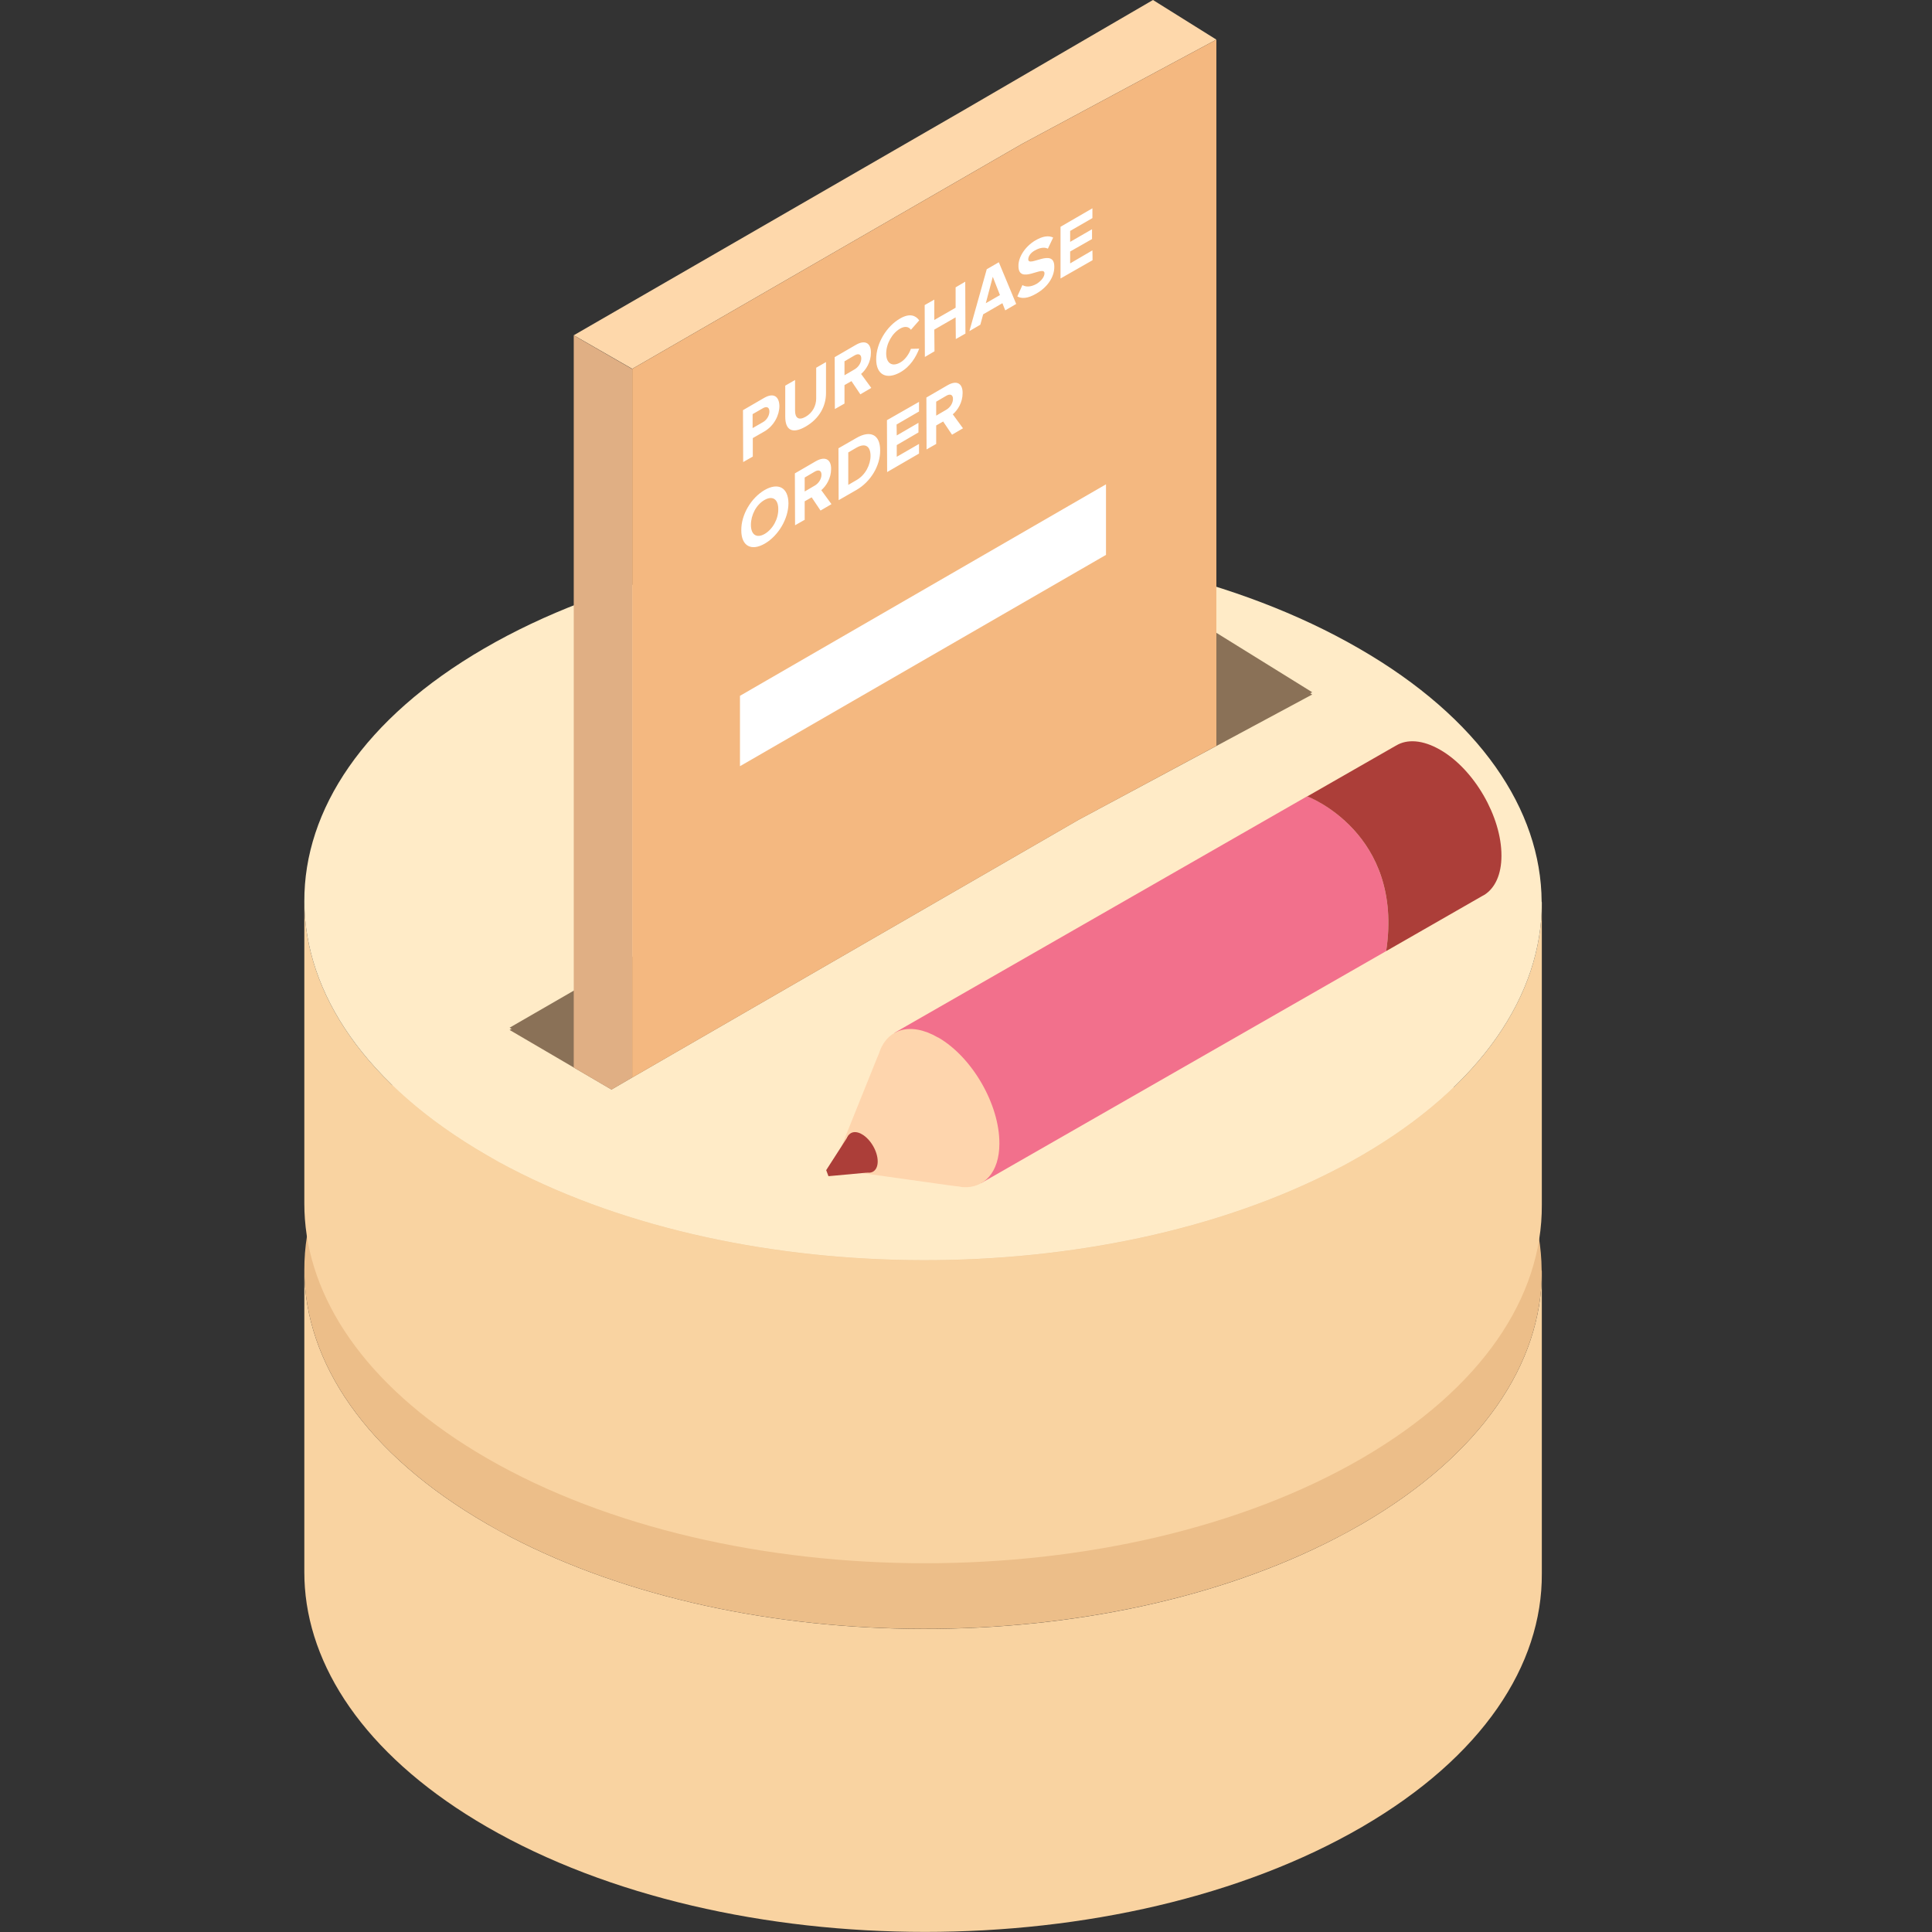
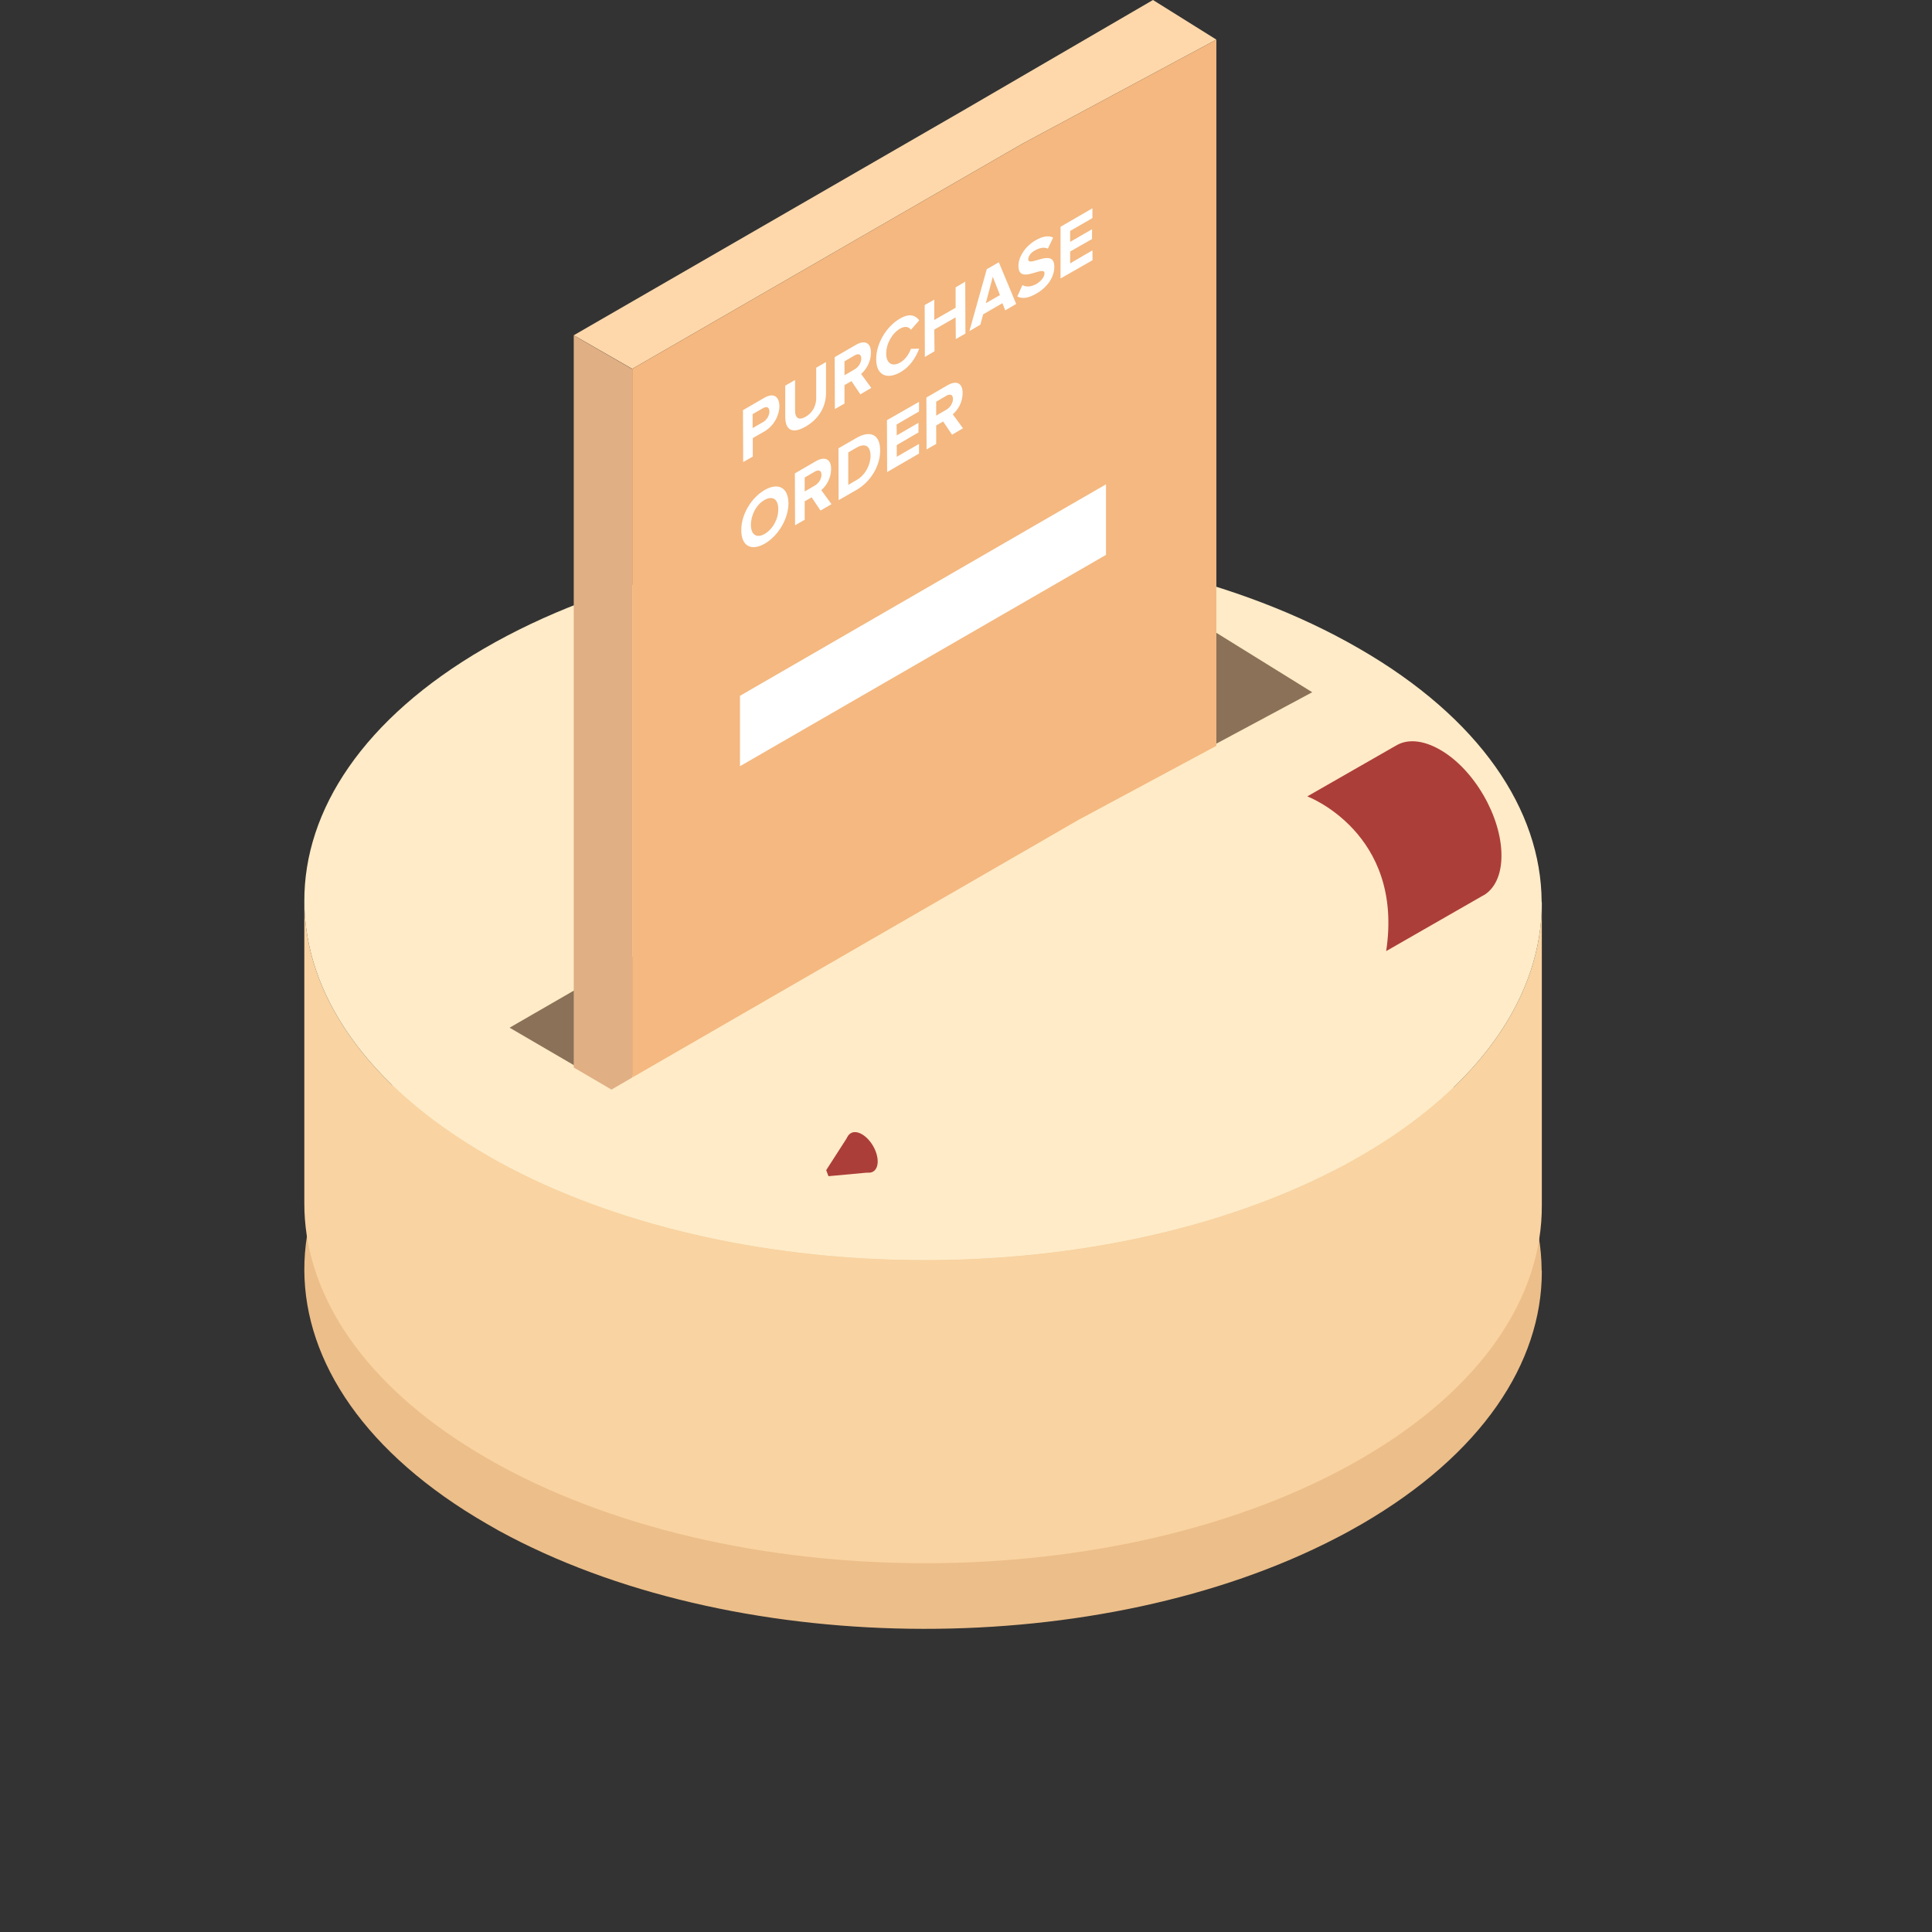
<svg xmlns="http://www.w3.org/2000/svg" xmlns:xlink="http://www.w3.org/1999/xlink" viewBox="0 0 1024 1024">
  <rect x="0" y="0" width="1024" height="1024" fill="#333333" stroke="none" />
  <path fill="#61C9DD" d="M862.7 156.3l-.2.1c.1 0 .2 0 .2-.1z" />
-   <path fill="#F9D3A1" d="M817.2 674v160c.3 48.6-31.5 97.2-95.3 134.3-127.7 74.2-335.3 74.2-463.8 0-60.9-35.2-93.1-80.8-96.5-126.8-.2-2.7-.3-5.4-.3-8.1V673.2c.2 48.7 32.5 97.4 96.8 134.5 4 2.3 8 4.5 12.1 6.7 124.5 65 313.7 65.3 438 .8 4.6-2.4 9.2-4.9 13.7-7.5 63.5-36.9 95.3-85.3 95.3-133.7z" />
  <path fill="#F4B880" d="M817.2 673.2z" />
  <path fill="#ECBE89" d="M817.2 674c0 48.4-31.8 96.8-95.3 133.7-4.5 2.6-9 5.1-13.7 7.5-124.3 64.4-313.5 64.2-438-.8-4.1-2.1-8.2-4.4-12.1-6.7-64.3-37.1-96.6-85.8-96.8-134.5-.2-48.6 31.6-97.1 95.3-134.1 127.7-74.2 335.3-74.2 463.7 0 64.2 37 96.5 85.6 96.8 134.1.1.3.1.5.1.8z" />
  <path fill="#F9D3A1" d="M817.2 478.6v160c.3 48.6-31.5 97.2-95.3 134.3-127.7 74.2-335.3 74.2-463.8 0-60.9-35.2-93.1-80.8-96.5-126.8-.2-2.7-.3-5.4-.3-8.1V477.8c.2 48.7 32.5 97.4 96.8 134.5 4 2.3 8 4.5 12.1 6.7 124.5 65 313.7 65.3 438 .8 4.6-2.4 9.2-4.9 13.7-7.5 63.5-36.9 95.3-85.3 95.3-133.7z" />
  <path fill="#F4B880" d="M817.2 477.8z" />
  <path fill="#FFEBC7" d="M817.2 478.6c0 48.4-31.8 96.8-95.3 133.7-4.5 2.6-9 5.1-13.7 7.5-124.3 64.4-313.5 64.2-438-.8-4.1-2.1-8.2-4.4-12.1-6.7-64.3-37.1-96.6-85.8-96.8-134.5-.2-48.6 31.6-97.1 95.3-134.1 127.7-74.2 335.3-74.2 463.7 0 64.2 37 96.5 85.6 96.8 134.1.1.3.1.5.1.8z" />
  <path fill="#8A7157" d="M695.5 366.9l-123.8 66.4-247.6 142.9-54-31.5 247.7-143 120.6-70.2z" />
  <g>
-     <path fill="#8A7157" d="M695.5 368.1l-50.8 27.3-73 39.1-236.6 136.6-11 6.4-20-11.7-34-19.9 34-19.6 31-17.9 182.7-105.5 120.6-70.2 6.3 3.9z" />
    <path fill="#FED8AB" d="M644.7 21L541.5 76.4 335.1 195.5l-31-17.8L510.6 58.5 611.1 0z" />
    <path fill="#E0AF84" d="M335.1 195.6v375.5l-11 6.4-20-11.7V177.7l3.9 2.3z" />
    <path fill="#F4B880" d="M541.5 76.4L335.1 195.5v375.6l236.6-136.6 73-39.2V21L541.5 76.4z" />
    <defs>
      <path id="maintain-comprehensive-record-a" d="M392.9 295.4l-.2-77.9L579 109.9l.2 77.9z" />
    </defs>
    <clipPath id="maintain-comprehensive-record-b">
      <use overflow="visible" xlink:href="#maintain-comprehensive-record-a" />
    </clipPath>
    <g clip-path="url(#maintain-comprehensive-record-b)" fill="#FFF">
      <path d="M398.9 226.9v-7.4l5.4-3.1c2-1.2 3.5-.6 3.5 1.7s-1.5 4.6-3.5 5.7l-5.4 3.1m6.1-16l-11.2 6.5.1 27.5 5.1-2.9v-9.8l6.1-3.5c5.2-3 8-8.7 8-13.5-.1-4.9-2.9-7.3-8.1-4.3M437.8 191.9l-5.2 3v16.3c0 3.8-1.9 7.6-5.6 9.7-3.7 2.1-5.6.6-5.6-3.2v-16.3l-5.2 3v16.5c0 6.8 3.5 9.4 10.8 5.2 7.3-4.2 10.8-10.9 10.8-17.7v-16.5M447.6 198.9v-7.4l5.3-3.1c2-1.2 3.6-.7 3.6 1.6s-1.5 4.6-3.6 5.8l-5.3 3.1m6-16.1l-11.2 6.5.1 27.5 5.1-2.9v-9.8l3.7-2.1 4.7 7 5.8-3.4-5.4-7.4c2.6-2.2 5.2-6.3 5.2-11.2.1-5.1-3-7.1-8-4.2M477.1 168.8c-7.2 4.1-12.7 13.1-12.7 21.6 0 8.4 5.6 11 12.8 6.9 5.3-3 8.3-8.1 10-12.5l-4.4.1c-1 2.8-3.1 5.8-5.6 7.2-4.3 2.5-7.5.5-7.5-4.7s3.1-10.8 7.5-13.3c2.5-1.4 4.6-.9 5.6.7l4.4-5c-1.8-2.5-4.9-4-10.1-1M511.6 149.3l-5.1 3v10.8l-11.3 6.5v-10.8l-5.1 2.9.1 27.5 5.1-3-.1-11.5 11.3-6.5.1 11.5 5.1-2.9-.1-27.5M522.5 160.7l3.7-14 3.8 9.7-7.5 4.3m6.9-21.7l-6.4 3.7-9.2 32.8 5.8-3.4 1.5-5.5 10.2-5.9 1.5 3.8 5.8-3.4-9.2-22.1M548.8 127.4c-5.6 3.3-9.1 9-9 13.6 0 10.3 13.8-.9 13.8 3.9 0 1.6-1.4 3.8-4.1 5.5-3.3 1.9-5.9 1.7-7.6.7l-2.7 6c2.2 1.3 5.5 1.2 10.1-1.5 6.4-3.7 9.6-9.3 9.5-14.3 0-10.2-13.7.6-13.8-3.8 0-1.6 1.2-3.5 3.4-4.7 2.4-1.4 5-2 7-1l2.8-5.9c-2.5-1.2-5.6-.7-9.4 1.5M579 110.4l-16.9 9.8v27.4l17-9.7-.1-5.2-11.8 6.9v-6.3l11.6-6.6v-5.2l-11.6 6.7v-5.8l11.8-6.8v-5.2M405.3 283c-4.4 2.5-7.3.3-7.3-4.8 0-5.2 2.8-10.7 7.2-13.2s7.3-.3 7.3 4.8c.1 5.1-2.8 10.6-7.2 13.2m0-23.3c-7.2 4.2-12.5 13.1-12.4 21.4 0 8.3 5.3 11.2 12.5 7 7.2-4.2 12.5-13.2 12.5-21.4-.1-8.3-5.4-11.1-12.6-7M426.5 260.5v-7.4l5.3-3.1c2-1.2 3.6-.7 3.6 1.6s-1.5 4.6-3.6 5.8l-5.3 3.1m6-16.1l-11.2 6.5.1 27.5 5.1-2.9v-9.8l3.7-2.1 4.7 7 5.8-3.4-5.4-7.4c2.6-2.2 5.2-6.3 5.2-11.2.1-5-3-7-8-4.2M449.6 257v-17.2l4.3-2.5c4.9-2.8 7.5-.6 7.5 4.3 0 4.7-2.7 10.2-7.5 12.9l-4.3 2.5m4.2-24.8l-9.4 5.4.1 27.5 9.4-5.4c7.5-4.3 12.7-12.8 12.6-21 0-8.4-5.2-10.9-12.7-6.5M487.1 213l-17 9.7.1 27.5 16.9-9.8v-5.1l-11.8 6.8v-6.2l11.5-6.7v-5.1l-11.5 6.7-.1-5.8 11.9-6.9V213M496.2 220.3v-7.4l5.3-3.1c2-1.2 3.6-.7 3.6 1.6s-1.5 4.6-3.6 5.8l-5.3 3.1m6-16.1l-11.2 6.5.1 27.5 5.1-2.9v-9.8l3.7-2.1 4.7 7 5.8-3.4-5.4-7.4c2.6-2.2 5.2-6.3 5.2-11.2.1-5.1-3-7.1-8-4.2" />
    </g>
    <path fill="#FFF" d="M392.2 368.8v37.3l194-112v-37.4z" />
  </g>
  <g>
-     <path fill="#F2708C" d="M734.7 504.1L520 627.1l-45.9-79.7L692.9 422c0 .1 51.3 19.4 41.8 82.1z" />
    <path fill="#AC3E39" d="M795.8 453.6c0 9.9-3.4 17-8.9 20.6 0 0-.1.1-.2.1l-.9.5-51.1 29.3c9.5-62.7-41.8-82-41.8-82l46.8-26.8.2-.1c5.9-3.6 14.2-3.1 23.4 2.2 18 10.3 32.6 35.5 32.5 56.2z" />
-     <path fill="#FFF" d="M510.2 629.2c-1.1-.1-2.3-.2-3.5-.5l3.5.5z" />
-     <path fill="#FED5AD" d="M529.7 606.1c0 15.3-8.1 23.9-19.5 23.1l-3.5-.5-3.9-.5-52.8-7.4-5.2-10.2 19.6-48.7 1.5-3.6c4.1-12.9 16.5-16.9 31.1-8.5.1 0 .1.1.2.1h.1c18 10.4 32.5 35.5 32.4 56.2z" />
    <path fill="#AC3E39" d="M459.8 621.5l-20.7 1.9-1.2-3.2 11.9-18.5z" />
    <defs>
      <path id="maintain-comprehensive-record-c" d="M448.5 615.6v-19.2l16.7 9.6v19.2z" />
    </defs>
    <clipPath id="maintain-comprehensive-record-d">
      <use overflow="visible" xlink:href="#maintain-comprehensive-record-c" />
    </clipPath>
    <g clip-path="url(#maintain-comprehensive-record-d)">
      <path fill="#AC3E39" d="M456.9 601.2c-4.6-2.7-8.4-.5-8.4 4.8s3.7 11.7 8.3 14.4c4.6 2.7 8.4.5 8.4-4.8s-3.7-11.7-8.3-14.4" />
    </g>
  </g>
</svg>